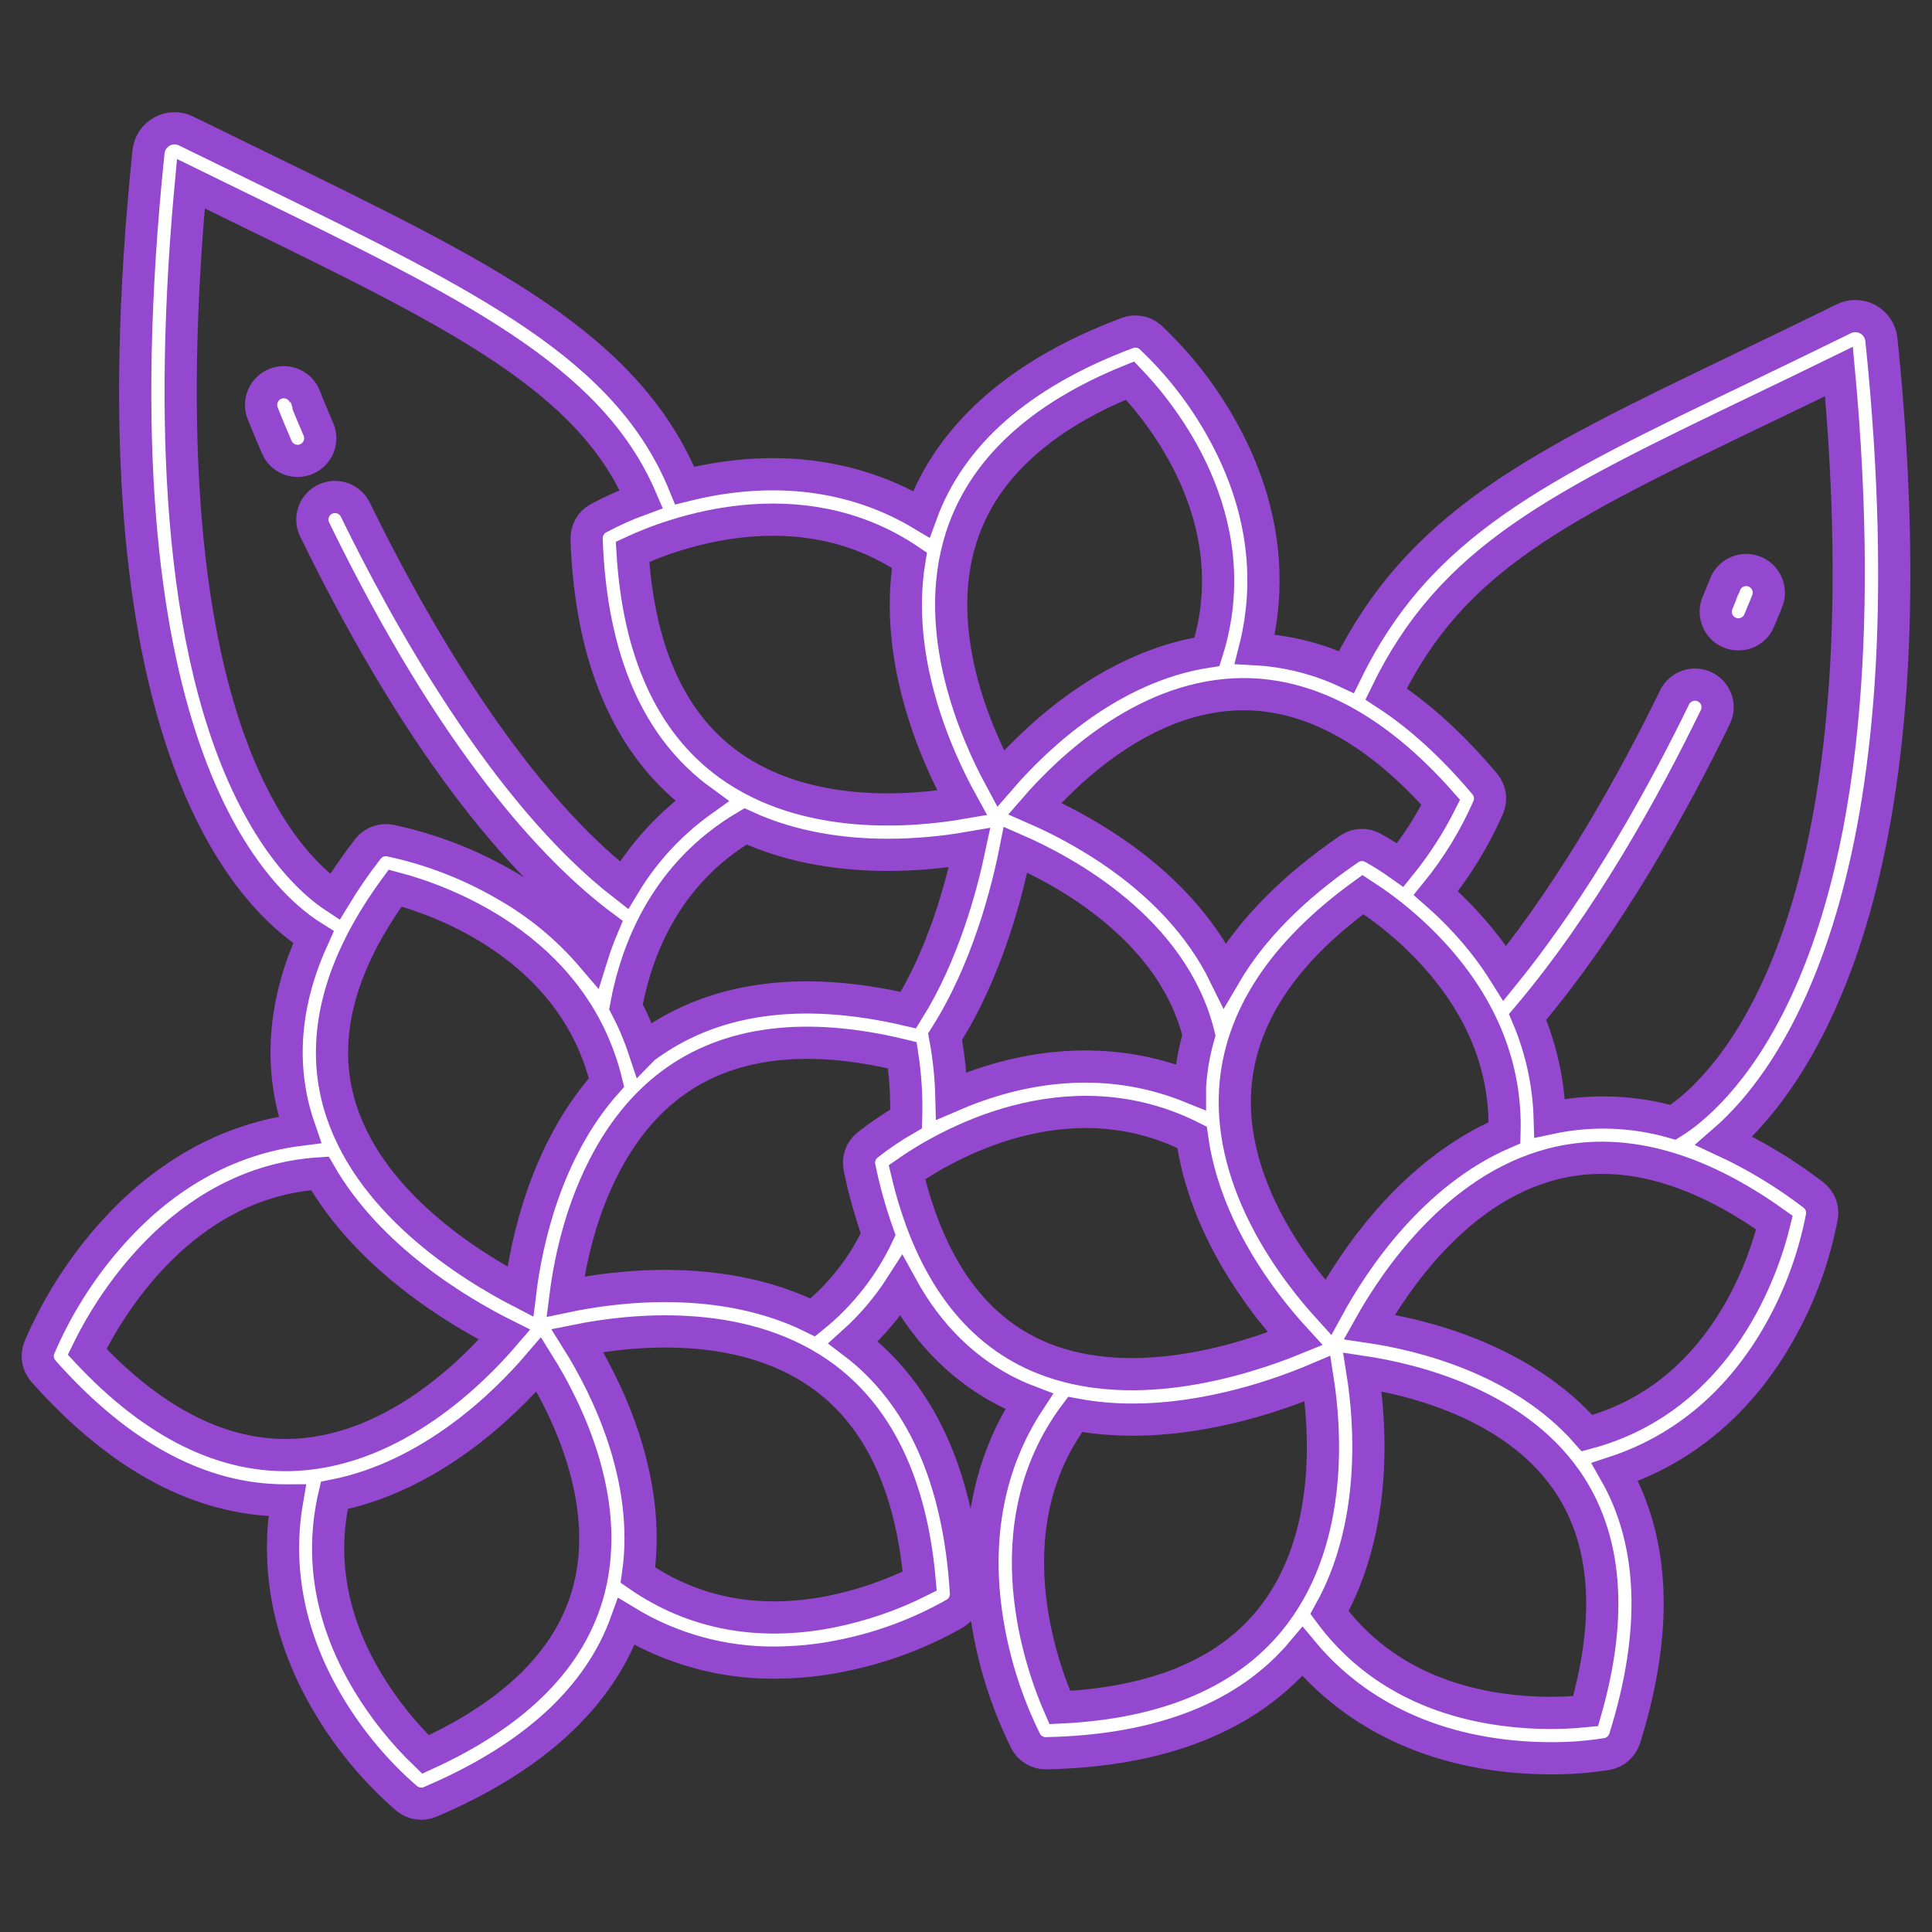
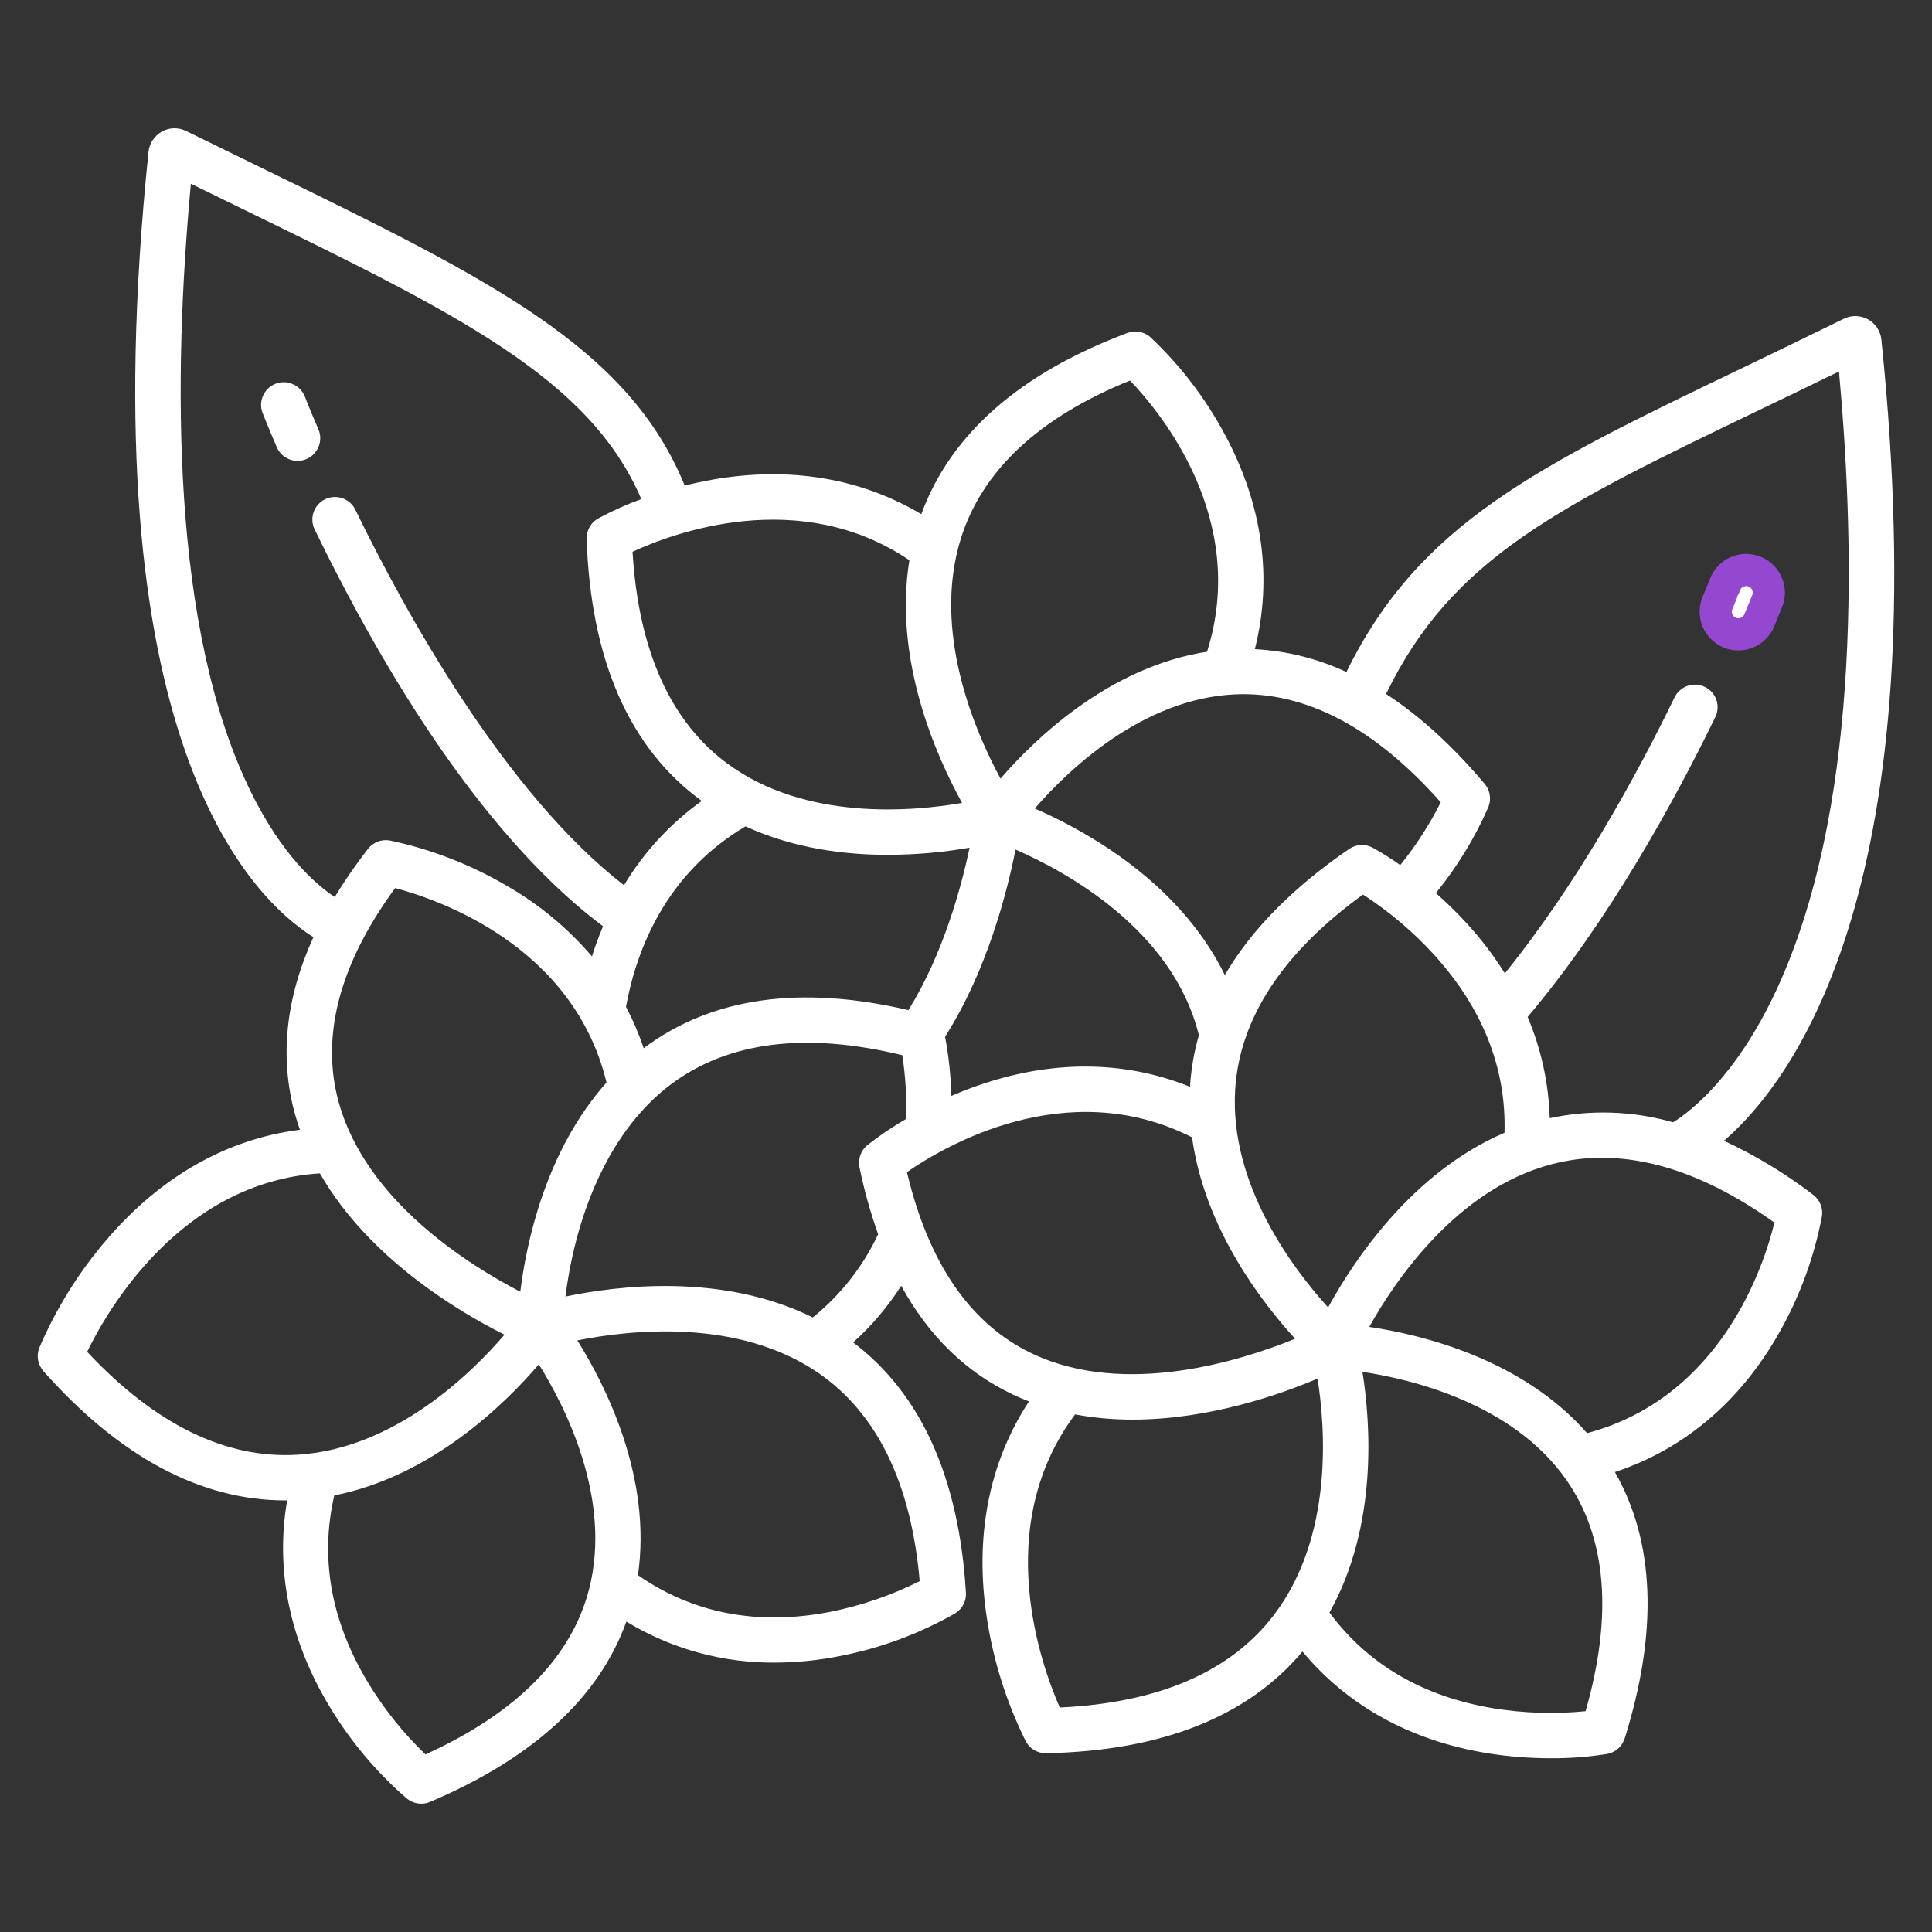
<svg xmlns="http://www.w3.org/2000/svg" width="30" height="30" viewBox="0 0 30 30" fill="none">
  <rect x="0" y="0" width="30" height="30" fill="#333333" stroke="none" />
  <path d="M4.944 6.666C4.808 6.35 4.734 6.161 4.734 6.159C4.7 6.072 4.633 6.002 4.547 5.965C4.462 5.927 4.365 5.925 4.278 5.959C4.191 5.993 4.121 6.06 4.084 6.146C4.046 6.231 4.044 6.328 4.078 6.415C4.081 6.423 4.157 6.616 4.298 6.944C4.316 6.987 4.343 7.025 4.376 7.057C4.409 7.089 4.448 7.115 4.491 7.132C4.534 7.149 4.58 7.157 4.626 7.157C4.672 7.156 4.718 7.146 4.76 7.128C4.803 7.11 4.841 7.083 4.873 7.05C4.905 7.017 4.931 6.978 4.948 6.935C4.965 6.892 4.973 6.846 4.973 6.8C4.972 6.754 4.962 6.708 4.944 6.666Z" fill="white" />
  <path d="M29.006 4.959C28.949 4.927 28.884 4.91 28.819 4.908C28.753 4.906 28.689 4.921 28.63 4.95C28.065 5.228 27.545 5.478 27.043 5.72C23.858 7.251 22.039 8.128 20.907 10.435C20.46 10.226 19.977 10.106 19.485 10.08C19.763 8.981 19.607 7.84 19.022 6.752C18.721 6.187 18.329 5.674 17.862 5.235C17.815 5.193 17.756 5.165 17.694 5.154C17.631 5.142 17.567 5.148 17.507 5.17C15.834 5.797 14.759 6.743 14.306 7.984C13.367 7.424 12.256 7.238 11.062 7.448C10.912 7.475 10.768 7.506 10.632 7.54C9.754 5.383 7.576 4.32 4.07 2.611C3.692 2.427 3.299 2.235 2.89 2.034C2.831 2.005 2.766 1.991 2.701 1.992C2.635 1.994 2.571 2.011 2.514 2.043C2.457 2.075 2.408 2.12 2.372 2.174C2.335 2.229 2.313 2.292 2.306 2.357C1.365 11.461 3.89 13.942 4.867 14.552C4.437 15.494 4.339 16.41 4.577 17.288C4.601 17.375 4.628 17.459 4.657 17.543C3.529 17.685 2.503 18.264 1.665 19.239C1.228 19.745 0.873 20.315 0.61 20.929C0.586 20.99 0.58 21.055 0.591 21.119C0.603 21.183 0.632 21.242 0.674 21.291C1.857 22.624 3.119 23.298 4.429 23.298C4.439 23.298 4.449 23.297 4.459 23.297C4.272 24.377 4.497 25.477 5.122 26.507C5.444 27.041 5.848 27.522 6.32 27.93C6.37 27.97 6.429 27.995 6.492 28.004C6.555 28.013 6.62 28.005 6.678 27.98C8.28 27.299 9.303 26.358 9.726 25.18C10.421 25.602 11.219 25.823 12.031 25.817C12.371 25.816 12.71 25.782 13.043 25.715C13.671 25.593 14.276 25.369 14.832 25.052C14.886 25.018 14.93 24.971 14.96 24.915C14.989 24.858 15.003 24.795 14.999 24.731C14.891 22.948 14.302 21.642 13.248 20.845C13.535 20.587 13.786 20.291 13.994 19.966C14.421 20.746 15.002 21.312 15.733 21.657C15.814 21.695 15.896 21.73 15.978 21.761C15.354 22.712 15.128 23.869 15.326 25.139C15.428 25.8 15.631 26.44 15.928 27.039C15.958 27.095 16.002 27.142 16.057 27.174C16.111 27.207 16.174 27.224 16.237 27.224H16.244C18.039 27.188 19.376 26.656 20.225 25.645C20.925 26.488 21.908 27.031 23.098 27.224C23.422 27.276 23.75 27.302 24.079 27.302C24.373 27.304 24.667 27.282 24.957 27.235C25.02 27.223 25.078 27.195 25.126 27.152C25.173 27.11 25.209 27.055 25.228 26.995C25.749 25.334 25.697 23.945 25.076 22.858C26.152 22.503 27.031 21.758 27.635 20.681C27.95 20.123 28.171 19.517 28.291 18.888C28.301 18.825 28.294 18.761 28.27 18.702C28.246 18.643 28.206 18.592 28.156 18.553C27.726 18.224 27.261 17.942 26.77 17.714C27.894 16.739 30.086 13.714 29.214 5.272C29.207 5.207 29.184 5.145 29.148 5.09C29.112 5.035 29.063 4.99 29.006 4.959ZM19.178 10.782C20.269 10.733 21.343 11.296 22.372 12.458C22.198 12.804 21.987 13.131 21.743 13.433C21.605 13.335 21.462 13.244 21.314 13.162C21.257 13.132 21.193 13.118 21.129 13.121C21.065 13.125 21.003 13.146 20.951 13.182C20.077 13.781 19.433 14.433 19.019 15.14C18.658 14.402 18.051 13.737 17.228 13.187C16.861 12.943 16.473 12.731 16.068 12.554C16.578 11.966 17.735 10.847 19.178 10.782ZM11.576 12.832C12.315 13.172 13.105 13.274 13.787 13.274C14.213 13.273 14.637 13.236 15.056 13.163C14.928 13.769 14.647 14.816 14.105 15.685C12.426 15.291 11.045 15.489 9.997 16.275L9.995 16.277C9.921 16.055 9.829 15.84 9.72 15.633C9.887 14.726 10.349 13.559 11.576 12.832ZM15.769 13.192C16.533 13.525 18.212 14.428 18.616 16.075C18.541 16.335 18.495 16.603 18.478 16.874V16.875C17.453 16.462 16.32 16.456 15.168 16.862C15.029 16.911 14.898 16.963 14.773 17.017C14.765 16.709 14.732 16.401 14.675 16.098C15.332 15.066 15.642 13.836 15.769 13.192ZM14.922 8.357C15.254 7.303 16.136 6.481 17.547 5.909C18.015 6.397 19.395 8.057 18.743 10.12C17.225 10.355 16.073 11.469 15.536 12.09C15.143 11.364 14.466 9.807 14.922 8.357ZM14.121 8.699C13.869 10.248 14.542 11.748 14.939 12.468C14.152 12.604 12.513 12.744 11.31 11.868C10.415 11.217 9.915 10.107 9.822 8.568C10.43 8.286 12.4 7.536 14.121 8.699ZM3.893 12.291C2.651 9.76 2.686 5.843 2.964 2.853C3.238 2.987 3.504 3.117 3.762 3.243C7.081 4.861 9.155 5.872 9.958 7.75C9.727 7.834 9.503 7.934 9.287 8.051C9.231 8.082 9.185 8.129 9.154 8.185C9.123 8.241 9.107 8.304 9.109 8.368C9.173 10.251 9.774 11.62 10.897 12.437C10.409 12.786 9.998 13.232 9.689 13.746C7.837 12.31 6.295 9.51 5.518 7.915C5.477 7.831 5.405 7.767 5.316 7.736C5.228 7.706 5.132 7.712 5.048 7.752C4.964 7.793 4.9 7.866 4.869 7.954C4.839 8.042 4.845 8.139 4.886 8.222C6.638 11.82 8.251 13.552 9.364 14.383C9.296 14.543 9.239 14.7 9.192 14.851C8.814 14.409 8.363 14.036 7.858 13.748C7.298 13.421 6.688 13.185 6.053 13.051C5.99 13.04 5.925 13.046 5.866 13.069C5.806 13.092 5.754 13.131 5.714 13.181C5.528 13.421 5.355 13.67 5.198 13.929C4.9 13.732 4.376 13.275 3.893 12.291ZM9.418 16.809C8.472 17.871 8.173 19.297 8.079 20.058C7.289 19.649 5.673 18.645 5.256 17.102C4.979 16.079 5.275 14.966 6.136 13.79C6.803 13.966 8.902 14.681 9.418 16.809ZM1.353 20.991C1.662 20.354 2.8 18.359 4.967 18.22C5.727 19.544 7.13 20.373 7.834 20.725C7.327 21.317 6.132 22.499 4.616 22.589C3.505 22.655 2.408 22.118 1.353 20.991ZM9.147 24.677C8.874 25.737 8.02 26.599 6.607 27.243C6.261 26.91 5.96 26.534 5.712 26.123C5.14 25.171 4.965 24.196 5.191 23.221C6.709 22.919 7.847 21.794 8.367 21.186C8.779 21.846 9.507 23.275 9.147 24.677ZM14.281 24.552C13.839 24.774 13.369 24.934 12.884 25.03C11.764 25.246 10.763 25.054 9.906 24.459C10.127 22.939 9.401 21.509 8.965 20.814C9.775 20.651 11.461 20.461 12.712 21.322C13.621 21.949 14.149 23.035 14.281 24.552ZM14.07 17.375C13.859 17.496 13.658 17.633 13.467 17.783C13.417 17.824 13.38 17.877 13.359 17.938C13.337 17.998 13.333 18.063 13.346 18.126C13.418 18.479 13.515 18.826 13.636 19.165C13.4 19.667 13.053 20.109 12.621 20.457C11.214 19.761 9.584 19.964 8.78 20.133C8.822 19.8 8.888 19.471 8.978 19.148C9.178 18.436 9.591 17.457 10.422 16.835C11.308 16.172 12.515 16.021 14.011 16.385C14.061 16.712 14.081 17.044 14.07 17.375ZM14.083 18.201C14.65 17.807 16.556 16.672 18.51 17.66C18.703 19.07 19.593 20.223 20.111 20.788C19.288 21.124 17.475 21.703 16.031 21.02C15.073 20.567 14.419 19.619 14.083 18.201ZM19.789 25.067C19.118 25.956 17.997 26.442 16.456 26.514C16.171 25.866 15.388 23.71 16.694 21.963C16.988 22.018 17.286 22.044 17.584 22.044C18.773 22.044 19.879 21.654 20.459 21.407C20.581 22.178 20.704 23.854 19.789 25.067ZM19.18 16.914C19.251 15.81 19.918 14.794 21.164 13.891C21.572 14.154 21.944 14.469 22.27 14.827C23.024 15.659 23.391 16.587 23.362 17.589C21.921 18.208 21.017 19.581 20.623 20.302C20.085 19.709 19.086 18.396 19.18 16.914ZM24.621 26.571C24.143 26.619 23.662 26.603 23.188 26.526C22.094 26.344 21.239 25.844 20.644 25.04C21.399 23.69 21.282 22.093 21.156 21.302C21.927 21.418 23.49 21.794 24.319 22.975C24.947 23.87 25.048 25.079 24.621 26.571ZM24.644 22.254C23.632 21.099 22.074 20.724 21.262 20.604C21.666 19.881 22.619 18.471 24.083 18.081C25.149 17.797 26.315 18.101 27.553 18.984C27.394 19.641 26.734 21.697 24.644 22.254ZM27.586 15.369C26.955 16.727 26.236 17.268 25.98 17.427C25.356 17.249 24.698 17.227 24.064 17.363C24.048 16.822 23.932 16.289 23.721 15.791C24.978 14.305 25.994 12.453 26.634 11.138C26.655 11.096 26.667 11.051 26.67 11.005C26.673 10.959 26.667 10.912 26.652 10.868C26.637 10.825 26.613 10.784 26.583 10.749C26.552 10.715 26.515 10.687 26.473 10.666C26.431 10.646 26.386 10.634 26.34 10.631C26.294 10.629 26.247 10.635 26.204 10.65C26.16 10.665 26.12 10.689 26.085 10.72C26.05 10.751 26.022 10.788 26.002 10.83C25.412 12.043 24.493 13.723 23.367 15.114C23.194 14.837 22.995 14.577 22.774 14.336C22.623 14.171 22.464 14.015 22.296 13.868C22.627 13.461 22.902 13.011 23.112 12.53C23.136 12.471 23.143 12.406 23.133 12.344C23.123 12.281 23.096 12.222 23.055 12.173C22.559 11.584 22.048 11.118 21.523 10.776C22.547 8.663 24.194 7.87 27.347 6.353C27.735 6.167 28.134 5.975 28.555 5.769C28.829 8.723 28.852 12.642 27.586 15.369Z" fill="white" />
  <path d="M27.242 8.875C27.155 8.841 27.058 8.843 26.973 8.881C26.887 8.918 26.82 8.988 26.787 9.075C26.786 9.076 26.746 9.181 26.669 9.363C26.651 9.405 26.642 9.451 26.642 9.497C26.642 9.543 26.65 9.589 26.668 9.632C26.685 9.675 26.711 9.713 26.744 9.746C26.776 9.779 26.815 9.805 26.857 9.823C26.9 9.841 26.946 9.85 26.992 9.85C27.038 9.85 27.084 9.842 27.127 9.824C27.169 9.807 27.208 9.781 27.241 9.748C27.274 9.716 27.3 9.677 27.317 9.635C27.398 9.443 27.44 9.335 27.442 9.33C27.476 9.244 27.474 9.147 27.436 9.061C27.399 8.976 27.329 8.909 27.242 8.875Z" fill="white" />
-   <path d="M4.944 6.666C4.808 6.35 4.734 6.161 4.734 6.159C4.7 6.072 4.633 6.002 4.547 5.965C4.462 5.927 4.365 5.925 4.278 5.959C4.191 5.993 4.121 6.06 4.084 6.146C4.046 6.231 4.044 6.328 4.078 6.415C4.081 6.423 4.157 6.616 4.298 6.944C4.316 6.987 4.343 7.025 4.376 7.057C4.409 7.089 4.448 7.115 4.491 7.132C4.534 7.149 4.58 7.157 4.626 7.157C4.672 7.156 4.718 7.146 4.76 7.128C4.803 7.11 4.841 7.083 4.873 7.05C4.905 7.017 4.931 6.978 4.948 6.935C4.965 6.892 4.973 6.846 4.973 6.8C4.972 6.754 4.962 6.708 4.944 6.666Z" stroke="#9348CF" stroke-width="0.5" />
-   <path d="M29.006 4.959C28.949 4.927 28.884 4.91 28.819 4.908C28.753 4.906 28.689 4.921 28.63 4.95C28.065 5.228 27.545 5.478 27.043 5.72C23.858 7.251 22.039 8.128 20.907 10.435C20.46 10.226 19.977 10.106 19.485 10.08C19.763 8.981 19.607 7.84 19.022 6.752C18.721 6.187 18.329 5.674 17.862 5.235C17.815 5.193 17.756 5.165 17.694 5.154C17.631 5.142 17.567 5.148 17.507 5.17C15.834 5.797 14.759 6.743 14.306 7.984C13.367 7.424 12.256 7.238 11.062 7.448C10.912 7.475 10.768 7.506 10.632 7.54C9.754 5.383 7.576 4.32 4.07 2.611C3.692 2.427 3.299 2.235 2.89 2.034C2.831 2.005 2.766 1.991 2.701 1.992C2.635 1.994 2.571 2.011 2.514 2.043C2.457 2.075 2.408 2.12 2.372 2.174C2.335 2.229 2.313 2.292 2.306 2.357C1.365 11.461 3.89 13.942 4.867 14.552C4.437 15.494 4.339 16.41 4.577 17.288C4.601 17.375 4.628 17.459 4.657 17.543C3.529 17.685 2.503 18.264 1.665 19.239C1.228 19.745 0.873 20.315 0.61 20.929C0.586 20.99 0.58 21.055 0.591 21.119C0.603 21.183 0.632 21.242 0.674 21.291C1.857 22.624 3.119 23.298 4.429 23.298C4.439 23.298 4.449 23.297 4.459 23.297C4.272 24.377 4.497 25.477 5.122 26.507C5.444 27.041 5.848 27.522 6.32 27.93C6.37 27.97 6.429 27.995 6.492 28.004C6.555 28.013 6.62 28.005 6.678 27.98C8.28 27.299 9.303 26.358 9.726 25.18C10.421 25.602 11.219 25.823 12.031 25.817C12.371 25.816 12.71 25.782 13.043 25.715C13.671 25.593 14.276 25.369 14.832 25.052C14.886 25.018 14.93 24.971 14.96 24.915C14.989 24.858 15.003 24.795 14.999 24.731C14.891 22.948 14.302 21.642 13.248 20.845C13.535 20.587 13.786 20.291 13.994 19.966C14.421 20.746 15.002 21.312 15.733 21.657C15.814 21.695 15.896 21.73 15.978 21.761C15.354 22.712 15.128 23.869 15.326 25.139C15.428 25.8 15.631 26.44 15.928 27.039C15.958 27.095 16.002 27.142 16.057 27.174C16.111 27.207 16.174 27.224 16.237 27.224H16.244C18.039 27.188 19.376 26.656 20.225 25.645C20.925 26.488 21.908 27.031 23.098 27.224C23.422 27.276 23.75 27.302 24.079 27.302C24.373 27.304 24.667 27.282 24.957 27.235C25.02 27.223 25.078 27.195 25.126 27.152C25.173 27.11 25.209 27.055 25.228 26.995C25.749 25.334 25.697 23.945 25.076 22.858C26.152 22.503 27.031 21.758 27.635 20.681C27.95 20.123 28.171 19.517 28.291 18.888C28.301 18.825 28.294 18.761 28.27 18.702C28.246 18.643 28.206 18.592 28.156 18.553C27.726 18.224 27.261 17.942 26.77 17.714C27.894 16.739 30.086 13.714 29.214 5.272C29.207 5.207 29.184 5.145 29.148 5.09C29.112 5.035 29.063 4.99 29.006 4.959ZM19.178 10.782C20.269 10.733 21.343 11.296 22.372 12.458C22.198 12.804 21.987 13.131 21.743 13.433C21.605 13.335 21.462 13.244 21.314 13.162C21.257 13.132 21.193 13.118 21.129 13.121C21.065 13.125 21.003 13.146 20.951 13.182C20.077 13.781 19.433 14.433 19.019 15.14C18.658 14.402 18.051 13.737 17.228 13.187C16.861 12.943 16.473 12.731 16.068 12.554C16.578 11.966 17.735 10.847 19.178 10.782ZM11.576 12.832C12.315 13.172 13.105 13.274 13.787 13.274C14.213 13.273 14.637 13.236 15.056 13.163C14.928 13.769 14.647 14.816 14.105 15.685C12.426 15.291 11.045 15.489 9.997 16.275L9.995 16.277C9.921 16.055 9.829 15.84 9.72 15.633C9.887 14.726 10.349 13.559 11.576 12.832ZM15.769 13.192C16.533 13.525 18.212 14.428 18.616 16.075C18.541 16.335 18.495 16.603 18.478 16.874V16.875C17.453 16.462 16.32 16.456 15.168 16.862C15.029 16.911 14.898 16.963 14.773 17.017C14.765 16.709 14.732 16.401 14.675 16.098C15.332 15.066 15.642 13.836 15.769 13.192ZM14.922 8.357C15.254 7.303 16.136 6.481 17.547 5.909C18.015 6.397 19.395 8.057 18.743 10.12C17.225 10.355 16.073 11.469 15.536 12.09C15.143 11.364 14.466 9.807 14.922 8.357ZM14.121 8.699C13.869 10.248 14.542 11.748 14.939 12.468C14.152 12.604 12.513 12.744 11.31 11.868C10.415 11.217 9.915 10.107 9.822 8.568C10.43 8.286 12.4 7.536 14.121 8.699ZM3.893 12.291C2.651 9.76 2.686 5.843 2.964 2.853C3.238 2.987 3.504 3.117 3.762 3.243C7.081 4.861 9.155 5.872 9.958 7.75C9.727 7.834 9.503 7.934 9.287 8.051C9.231 8.082 9.185 8.129 9.154 8.185C9.123 8.241 9.107 8.304 9.109 8.368C9.173 10.251 9.774 11.62 10.897 12.437C10.409 12.786 9.998 13.232 9.689 13.746C7.837 12.31 6.295 9.51 5.518 7.915C5.477 7.831 5.405 7.767 5.316 7.736C5.228 7.706 5.132 7.712 5.048 7.752C4.964 7.793 4.9 7.866 4.869 7.954C4.839 8.042 4.845 8.139 4.886 8.222C6.638 11.82 8.251 13.552 9.364 14.383C9.296 14.543 9.239 14.7 9.192 14.851C8.814 14.409 8.363 14.036 7.858 13.748C7.298 13.421 6.688 13.185 6.053 13.051C5.99 13.04 5.925 13.046 5.866 13.069C5.806 13.092 5.754 13.131 5.714 13.181C5.528 13.421 5.355 13.67 5.198 13.929C4.9 13.732 4.376 13.275 3.893 12.291ZM9.418 16.809C8.472 17.871 8.173 19.297 8.079 20.058C7.289 19.649 5.673 18.645 5.256 17.102C4.979 16.079 5.275 14.966 6.136 13.79C6.803 13.966 8.902 14.681 9.418 16.809ZM1.353 20.991C1.662 20.354 2.8 18.359 4.967 18.22C5.727 19.544 7.13 20.373 7.834 20.725C7.327 21.317 6.132 22.499 4.616 22.589C3.505 22.655 2.408 22.118 1.353 20.991ZM9.147 24.677C8.874 25.737 8.02 26.599 6.607 27.243C6.261 26.91 5.96 26.534 5.712 26.123C5.14 25.171 4.965 24.196 5.191 23.221C6.709 22.919 7.847 21.794 8.367 21.186C8.779 21.846 9.507 23.275 9.147 24.677ZM14.281 24.552C13.839 24.774 13.369 24.934 12.884 25.03C11.764 25.246 10.763 25.054 9.906 24.459C10.127 22.939 9.401 21.509 8.965 20.814C9.775 20.651 11.461 20.461 12.712 21.322C13.621 21.949 14.149 23.035 14.281 24.552ZM14.07 17.375C13.859 17.496 13.658 17.633 13.467 17.783C13.417 17.824 13.38 17.877 13.359 17.938C13.337 17.998 13.333 18.063 13.346 18.126C13.418 18.479 13.515 18.826 13.636 19.165C13.4 19.667 13.053 20.109 12.621 20.457C11.214 19.761 9.584 19.964 8.78 20.133C8.822 19.8 8.888 19.471 8.978 19.148C9.178 18.436 9.591 17.457 10.422 16.835C11.308 16.172 12.515 16.021 14.011 16.385C14.061 16.712 14.081 17.044 14.07 17.375ZM14.083 18.201C14.65 17.807 16.556 16.672 18.51 17.66C18.703 19.07 19.593 20.223 20.111 20.788C19.288 21.124 17.475 21.703 16.031 21.02C15.073 20.567 14.419 19.619 14.083 18.201ZM19.789 25.067C19.118 25.956 17.997 26.442 16.456 26.514C16.171 25.866 15.388 23.71 16.694 21.963C16.988 22.018 17.286 22.044 17.584 22.044C18.773 22.044 19.879 21.654 20.459 21.407C20.581 22.178 20.704 23.854 19.789 25.067ZM19.18 16.914C19.251 15.81 19.918 14.794 21.164 13.891C21.572 14.154 21.944 14.469 22.27 14.827C23.024 15.659 23.391 16.587 23.362 17.589C21.921 18.208 21.017 19.581 20.623 20.302C20.085 19.709 19.086 18.396 19.18 16.914ZM24.621 26.571C24.143 26.619 23.662 26.603 23.188 26.526C22.094 26.344 21.239 25.844 20.644 25.04C21.399 23.69 21.282 22.093 21.156 21.302C21.927 21.418 23.49 21.794 24.319 22.975C24.947 23.87 25.048 25.079 24.621 26.571ZM24.644 22.254C23.632 21.099 22.074 20.724 21.262 20.604C21.666 19.881 22.619 18.471 24.083 18.081C25.149 17.797 26.315 18.101 27.553 18.984C27.394 19.641 26.734 21.697 24.644 22.254ZM27.586 15.369C26.955 16.727 26.236 17.268 25.98 17.427C25.356 17.249 24.698 17.227 24.064 17.363C24.048 16.822 23.932 16.289 23.721 15.791C24.978 14.305 25.994 12.453 26.634 11.138C26.655 11.096 26.667 11.051 26.67 11.005C26.673 10.959 26.667 10.912 26.652 10.868C26.637 10.825 26.613 10.784 26.583 10.749C26.552 10.715 26.515 10.687 26.473 10.666C26.431 10.646 26.386 10.634 26.34 10.631C26.294 10.629 26.247 10.635 26.204 10.65C26.16 10.665 26.12 10.689 26.085 10.72C26.05 10.751 26.022 10.788 26.002 10.83C25.412 12.043 24.493 13.723 23.367 15.114C23.194 14.837 22.995 14.577 22.774 14.336C22.623 14.171 22.464 14.015 22.296 13.868C22.627 13.461 22.902 13.011 23.112 12.53C23.136 12.471 23.143 12.406 23.133 12.344C23.123 12.281 23.096 12.222 23.055 12.173C22.559 11.584 22.048 11.118 21.523 10.776C22.547 8.663 24.194 7.87 27.347 6.353C27.735 6.167 28.134 5.975 28.555 5.769C28.829 8.723 28.852 12.642 27.586 15.369Z" stroke="#9348CF" stroke-width="0.5" />
  <path d="M27.242 8.875C27.155 8.841 27.058 8.843 26.973 8.881C26.887 8.918 26.82 8.988 26.787 9.075C26.786 9.076 26.746 9.181 26.669 9.363C26.651 9.405 26.642 9.451 26.642 9.497C26.642 9.543 26.65 9.589 26.668 9.632C26.685 9.675 26.711 9.713 26.744 9.746C26.776 9.779 26.815 9.805 26.857 9.823C26.9 9.841 26.946 9.85 26.992 9.85C27.038 9.85 27.084 9.842 27.127 9.824C27.169 9.807 27.208 9.781 27.241 9.748C27.274 9.716 27.3 9.677 27.317 9.635C27.398 9.443 27.44 9.335 27.442 9.33C27.476 9.244 27.474 9.147 27.436 9.061C27.399 8.976 27.329 8.909 27.242 8.875Z" stroke="#9348CF" stroke-width="0.5" />
</svg>